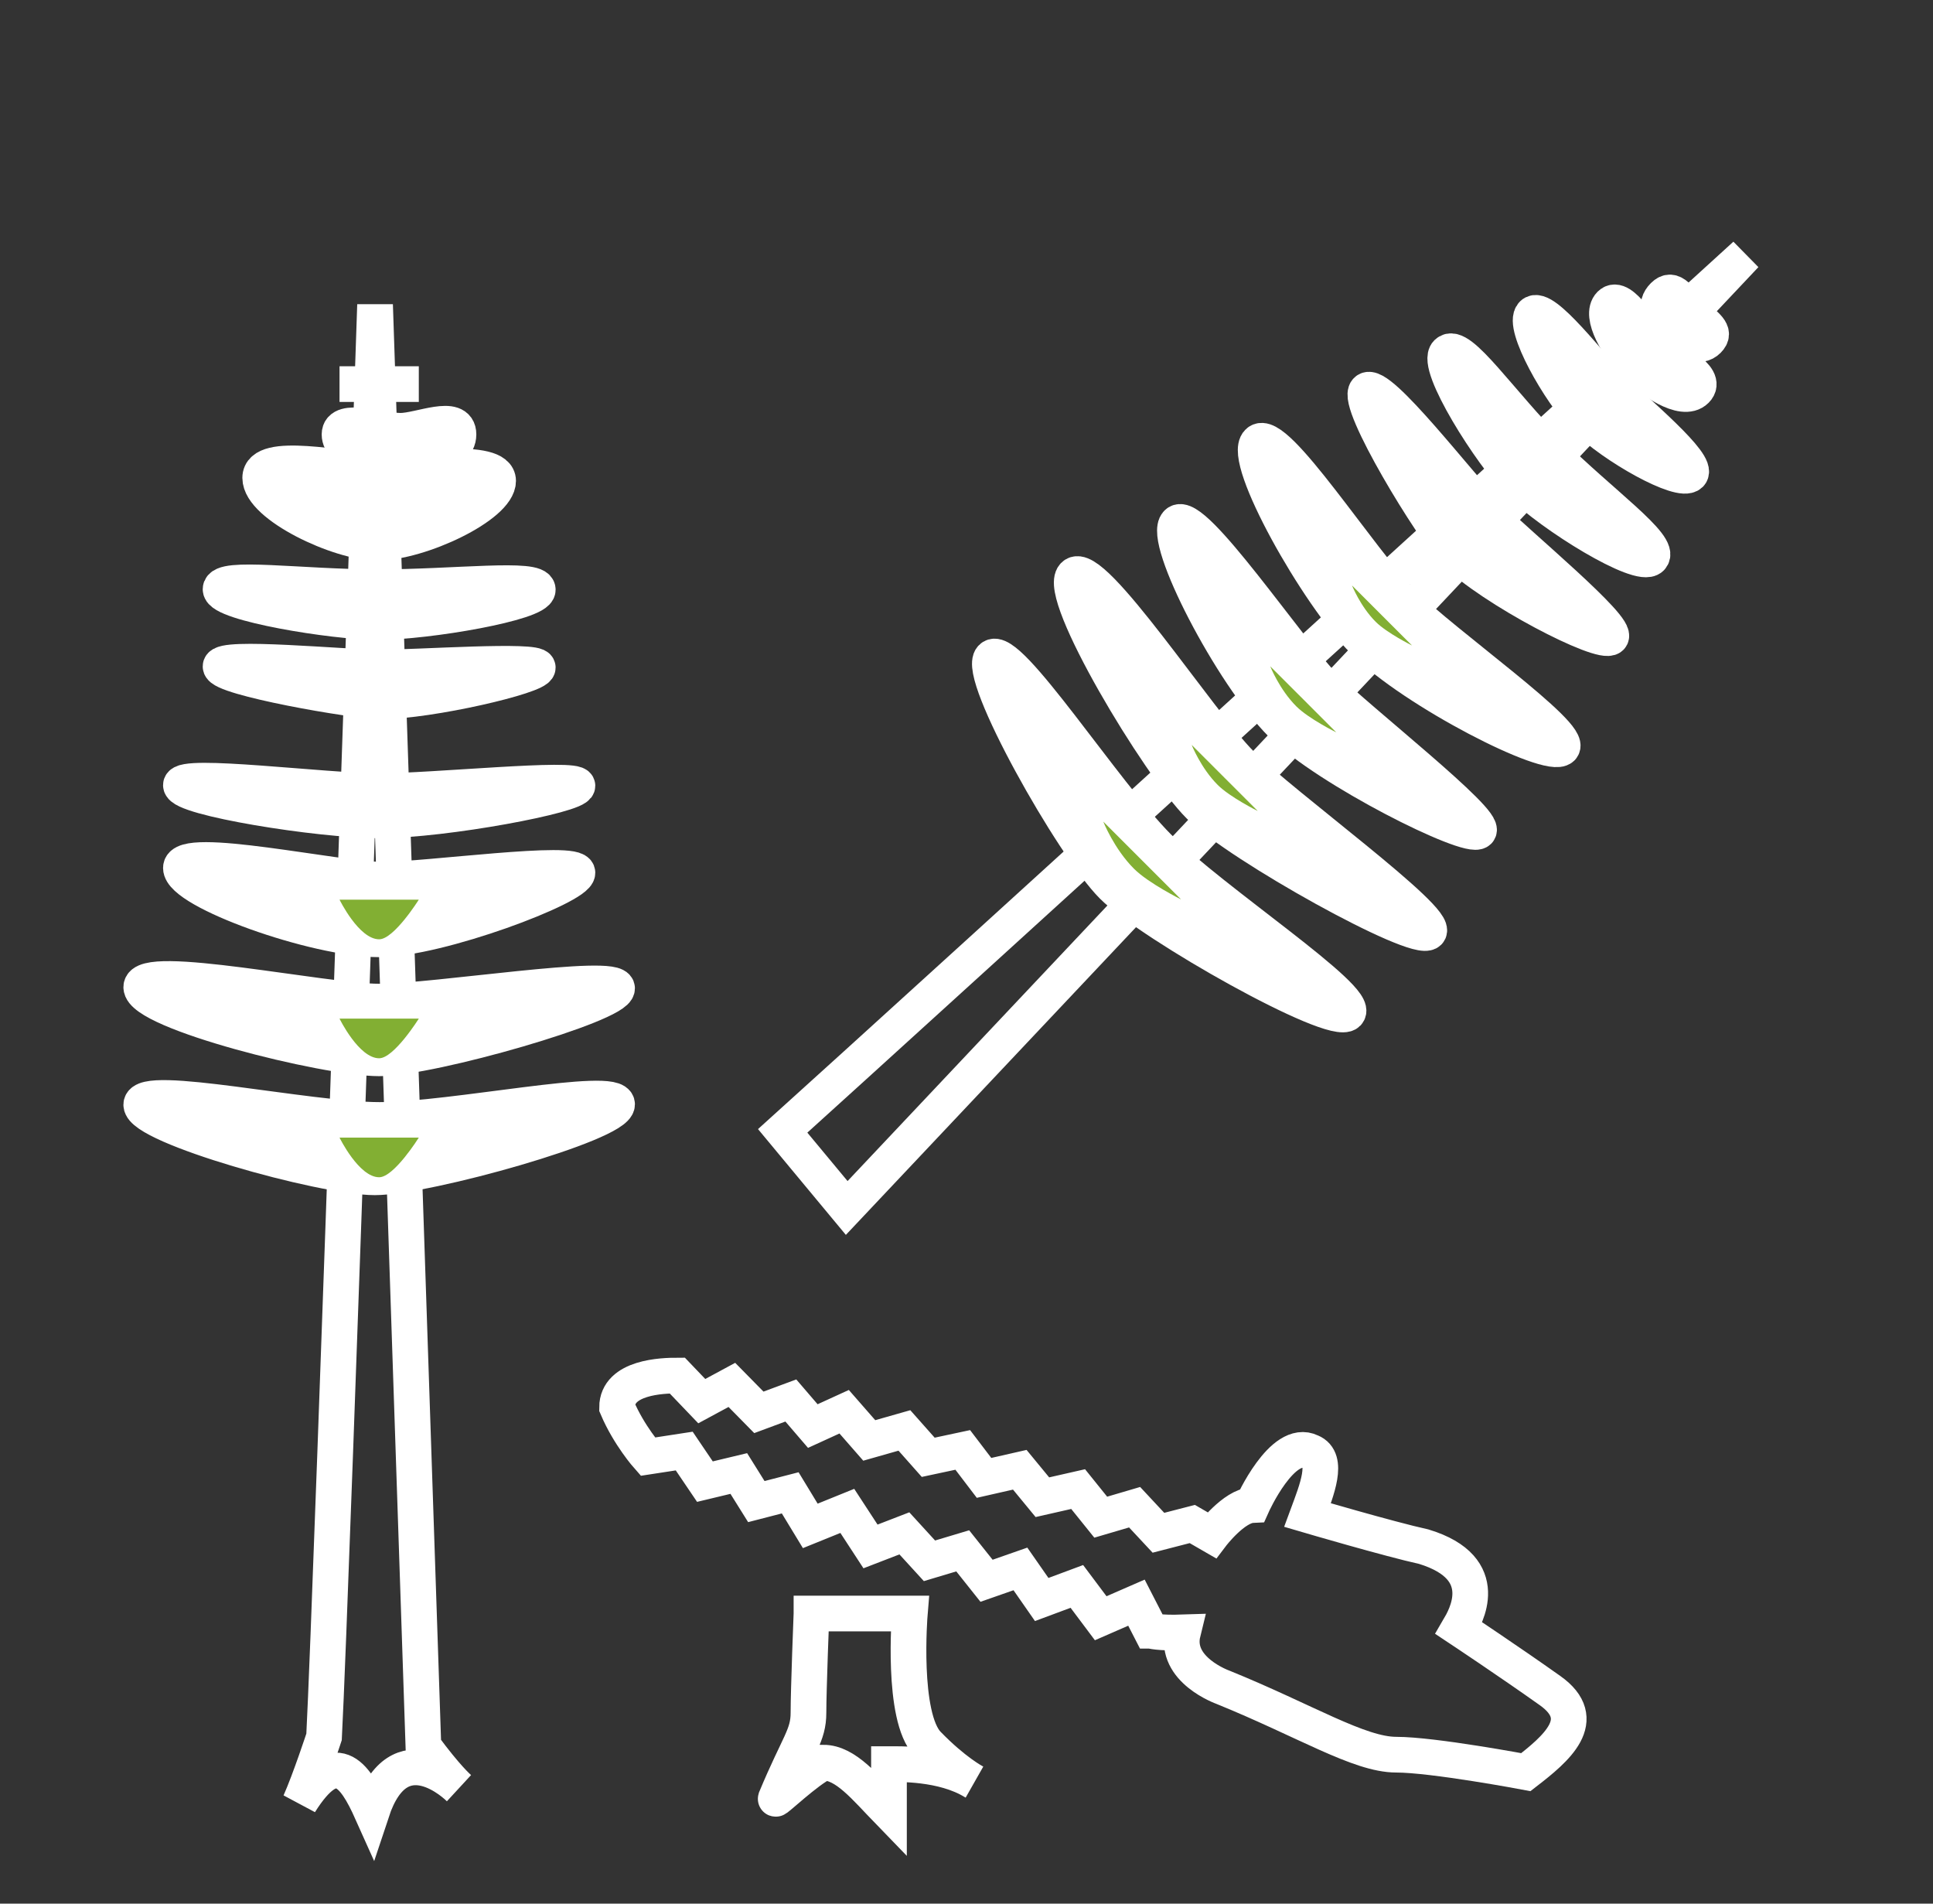
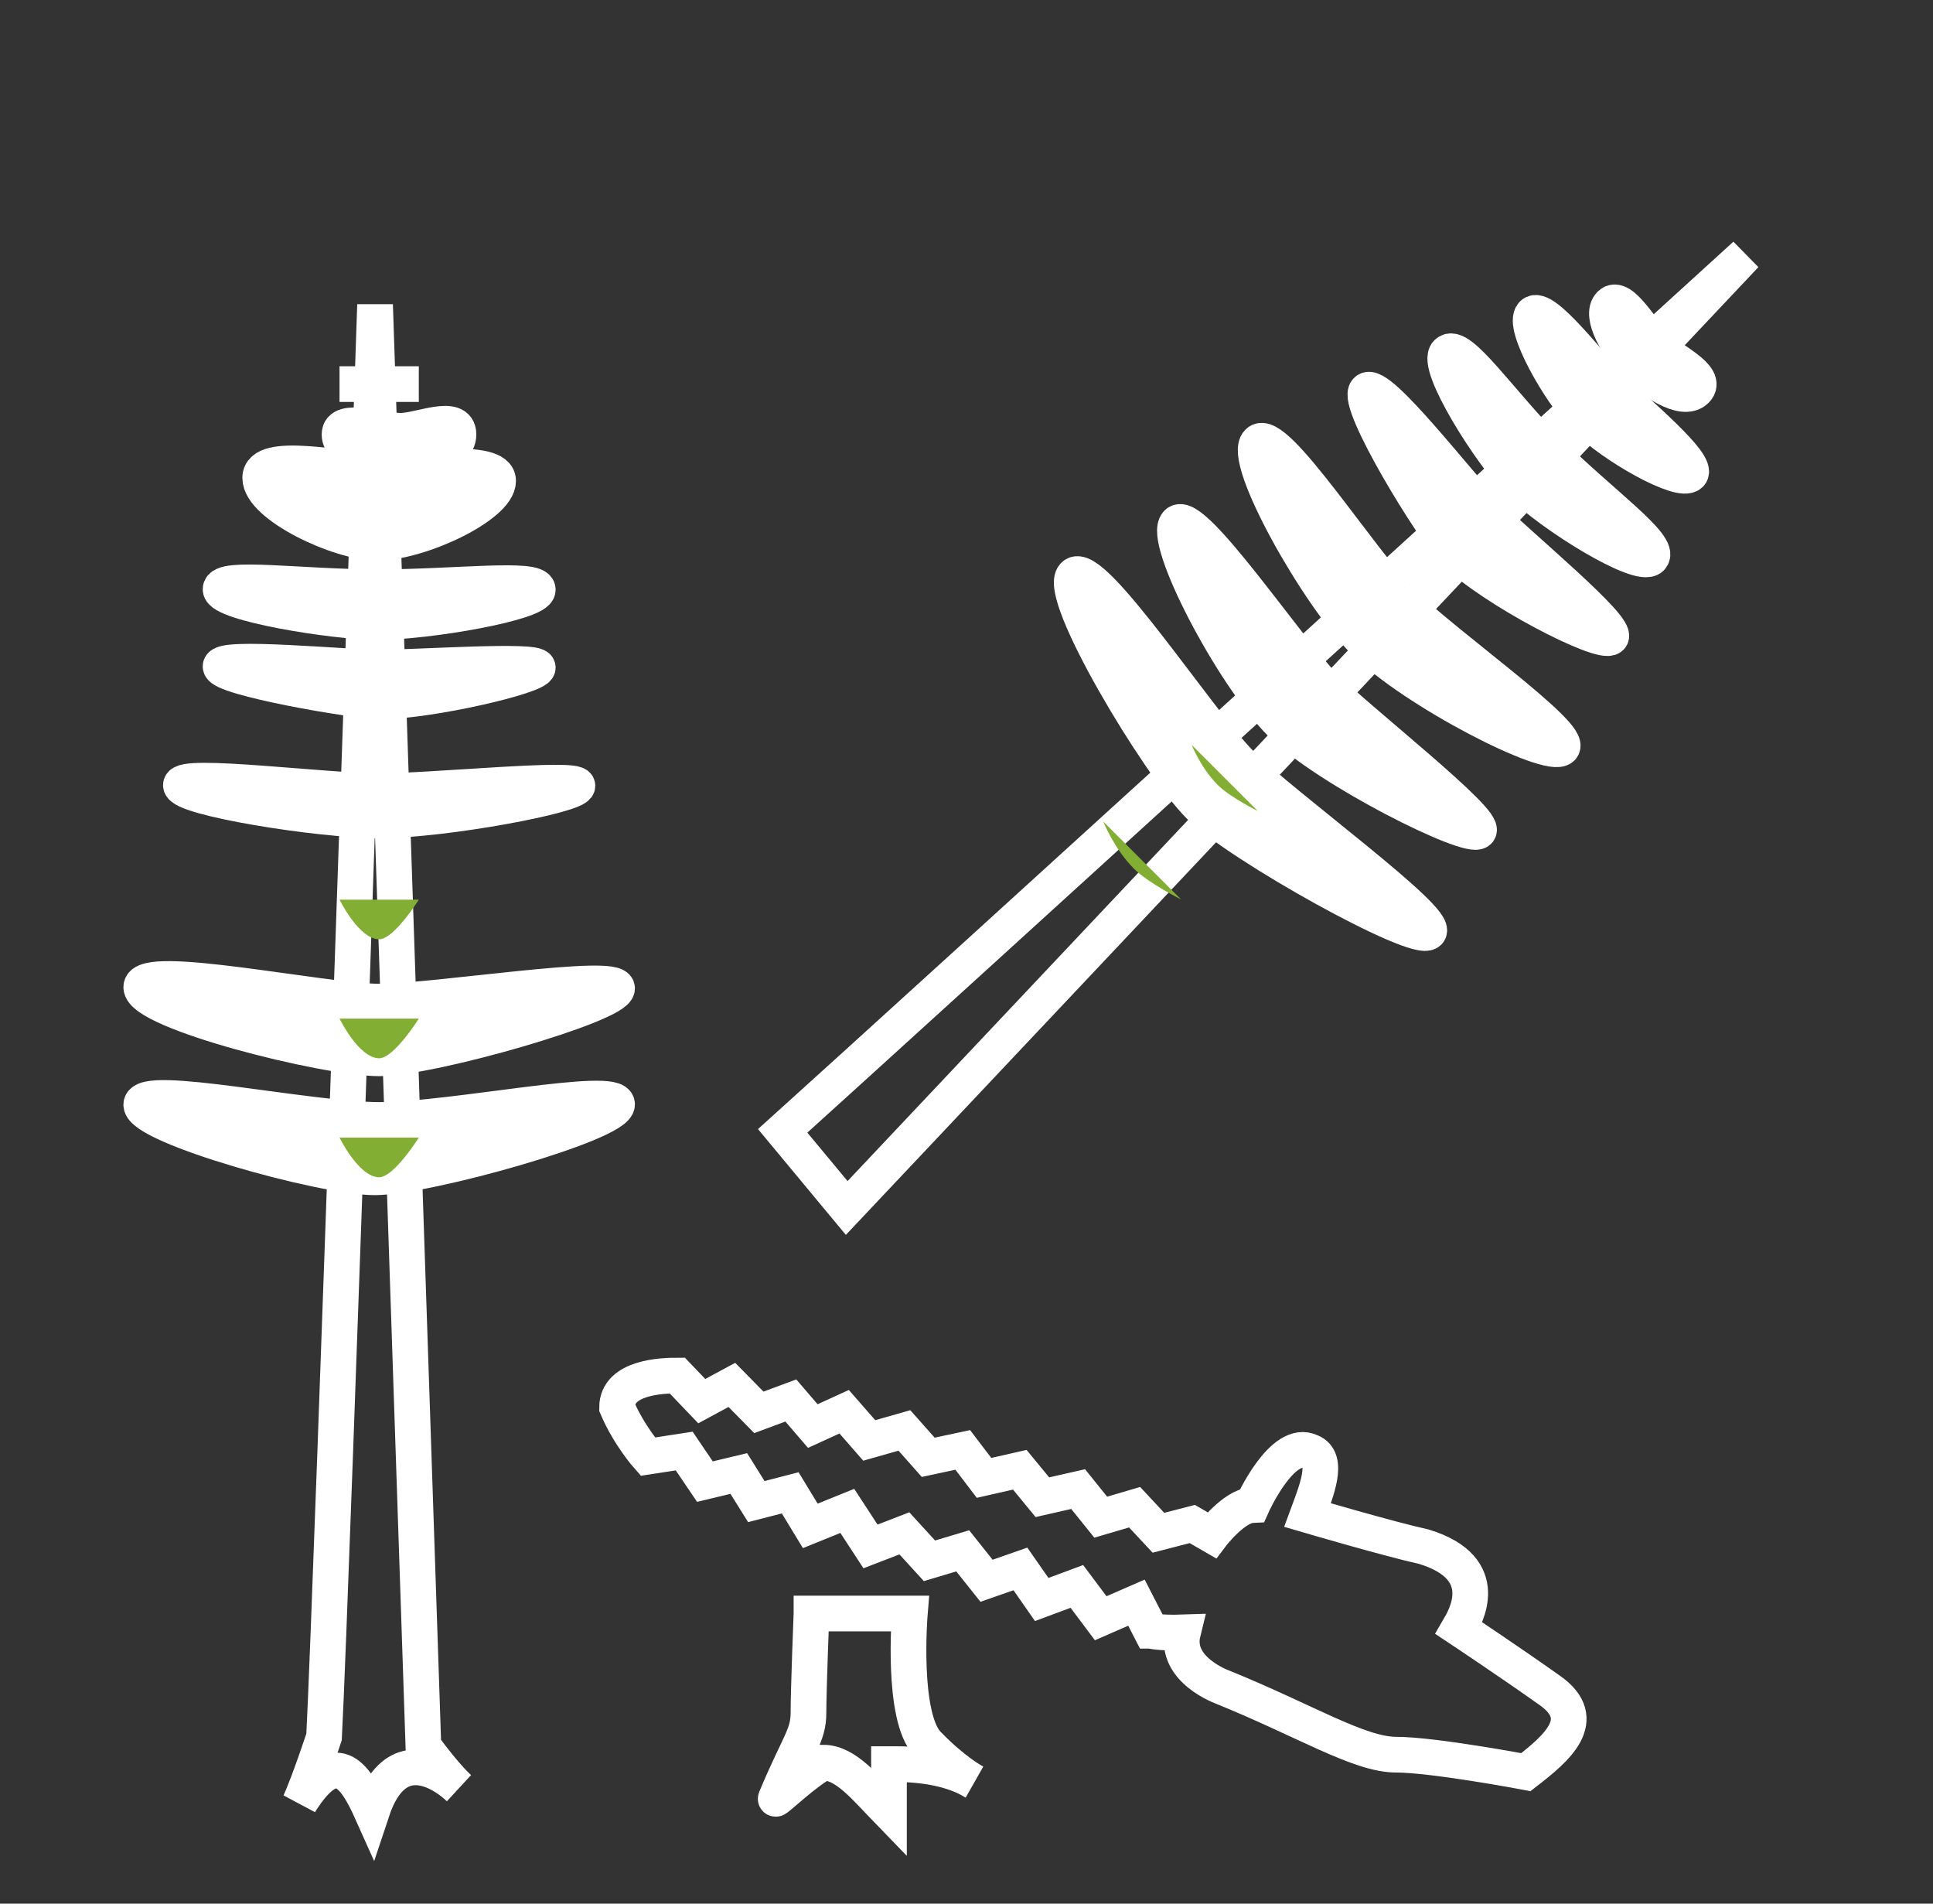
<svg xmlns="http://www.w3.org/2000/svg" width="65" height="64" viewBox="0 0 65 64" fill="none">
  <rect x="0" y="0" width="65" height="64" fill="#333333" stroke="none" />
  <path d="M27.287 54.246H30.594C30.594 54.246 30.306 57.72 31.196 58.638C32.085 59.556 32.75 59.904 32.75 59.904C31.697 59.258 30.193 59.31 29.893 59.31V60.913C29.091 60.086 28.439 59.26 27.687 59.26C27.135 59.519 26.058 60.552 26.084 60.473C26.86 58.613 27.186 58.354 27.186 57.58C27.186 56.806 27.287 54.248 27.287 54.248V54.246Z" stroke="white" stroke-width="1.2" stroke-miterlimit="10" />
  <path d="M38.7 54.825L38.215 53.881L37.013 54.405L36.211 53.335L35.029 53.775L34.313 52.747L33.174 53.145L32.373 52.139L31.255 52.474L30.411 51.551L29.272 51.991L28.492 50.796L27.247 51.3L26.572 50.189L25.433 50.483L24.843 49.539L23.704 49.812L23.008 48.784L21.784 48.972C21.784 48.972 21.151 48.26 20.75 47.316C20.75 46.288 22.29 46.246 22.775 46.246L23.598 47.106L24.61 46.56L25.518 47.483L26.593 47.084L27.332 47.944L28.386 47.462L29.23 48.427L30.412 48.091L31.213 48.994L32.374 48.746L33.09 49.686L34.292 49.413L35.052 50.336L36.254 50.063L37.014 51.007L38.153 50.672L38.954 51.531L40.093 51.237L40.746 51.614C40.746 51.614 41.492 50.629 42.11 50.6C42.11 50.6 43.123 48.335 44.08 48.81C44.699 49.062 44.277 50.097 43.967 50.936C43.967 50.936 46.724 51.746 47.877 51.999C50.267 52.727 49.255 54.405 49.059 54.74C49.059 54.74 50.746 55.859 52.124 56.838C53.502 57.817 52.321 58.796 51.309 59.579C51.309 59.579 48.193 58.992 46.949 58.992C45.705 58.992 43.884 57.846 41.127 56.727C41.127 56.727 39.467 56.141 39.777 54.881C38.962 54.909 38.701 54.825 38.701 54.825H38.7Z" stroke="white" stroke-width="1.2" stroke-miterlimit="10" />
  <path d="M12.603 39.58C14.349 39.58 20.75 37.774 20.75 37.128C20.75 36.481 15.191 37.653 12.764 37.653C10.337 37.653 4.75 36.415 4.75 37.141C4.75 37.868 10.816 39.58 12.603 39.58Z" fill="white" stroke="white" stroke-width="1.2" stroke-miterlimit="10" />
  <path d="M12.75 35.58C14.517 35.58 20.75 33.776 20.75 33.228C20.75 32.68 14.623 33.674 12.75 33.674C10.877 33.674 4.75 32.357 4.75 33.188C4.75 34.019 10.924 35.58 12.75 35.58Z" fill="white" stroke="white" stroke-width="1.2" stroke-miterlimit="10" />
-   <path d="M12.75 31.579C14.747 31.579 19.417 29.813 19.417 29.342C19.417 28.87 14.358 29.577 12.854 29.577C11.35 29.577 6.083 28.399 6.083 29.18C6.083 29.961 10.598 31.579 12.75 31.579Z" fill="white" stroke="white" stroke-width="1.2" stroke-miterlimit="10" />
  <path d="M12.75 27.579C14.955 27.579 19.417 26.734 19.417 26.418C19.417 26.102 14.572 26.599 12.75 26.599C10.928 26.599 6.083 25.966 6.083 26.396C6.083 26.826 10.72 27.579 12.75 27.579V27.579Z" fill="white" stroke="white" stroke-width="1.2" stroke-miterlimit="10" />
  <path d="M12.802 23.579C14.451 23.579 18.083 22.728 18.083 22.443C18.083 22.159 14.038 22.443 12.802 22.443C11.565 22.443 7.417 22.026 7.417 22.405C7.417 22.784 11.926 23.579 12.802 23.579Z" fill="white" stroke="white" stroke-width="1.2" stroke-miterlimit="10" />
  <path d="M12.704 20.912C14.396 20.912 18.083 20.267 18.083 19.826C18.083 19.385 15.3 19.742 12.704 19.742C10.107 19.742 7.417 19.334 7.417 19.81C7.417 20.286 11.22 20.913 12.704 20.913V20.912Z" fill="white" stroke="white" stroke-width="1.2" stroke-miterlimit="10" />
  <path d="M12.675 18.246C14.123 18.246 16.75 16.994 16.75 16.168C16.75 15.342 13.794 15.817 12.675 15.817C11.557 15.817 8.75 15.142 8.75 16.067C8.75 16.992 11.406 18.246 12.675 18.246Z" fill="white" stroke="white" stroke-width="1.2" stroke-miterlimit="10" />
  <path d="M13.468 15.579C14.069 15.579 15.417 15.336 15.417 14.605C15.417 13.875 14.112 14.484 13.468 14.484C12.825 14.484 11.417 13.997 11.417 14.605C11.417 15.213 12.619 15.579 13.468 15.579Z" fill="white" stroke="white" stroke-width="1.2" stroke-miterlimit="10" />
  <path d="M12.649 12.913C13.515 12.913 14.083 12.913 14.083 12.913C14.083 12.913 13.622 12.913 12.804 12.913C11.986 12.913 11.417 12.913 11.417 12.913C11.417 12.913 11.863 12.913 12.647 12.913H12.649Z" fill="white" stroke="white" stroke-width="1.2" stroke-miterlimit="10" />
  <path d="M12.612 10.246L14.237 58.702C15.023 59.766 15.417 60.102 15.417 60.102C15.417 60.102 13.424 58.115 12.498 60.913C11.909 59.598 11.263 58.73 10.083 60.605C10.42 59.849 10.897 58.394 10.897 58.394C11.149 53.61 12.612 10.246 12.612 10.246Z" stroke="white" stroke-width="1.2" stroke-miterlimit="10" />
  <path d="M12.75 38.246H14.083C14.083 38.246 13.249 39.579 12.75 39.579C12.068 39.579 11.417 38.246 11.417 38.246H12.75Z" fill="#82AF33" />
  <path d="M12.75 34.246H14.083C14.083 34.246 13.248 35.579 12.75 35.579C12.068 35.579 11.417 34.246 11.417 34.246H12.75Z" fill="#82AF33" />
  <path d="M12.75 30.246H14.083C14.083 30.246 13.248 31.579 12.75 31.579C12.068 31.579 11.417 30.246 11.417 30.246H12.75Z" fill="#82AF33" />
-   <path d="M37.411 29.787C38.716 31.092 44.837 34.541 45.315 34.062C45.793 33.584 40.77 30.295 38.956 28.481C37.142 26.667 33.882 21.574 33.344 22.112C32.807 22.649 36.075 28.451 37.411 29.787Z" fill="white" stroke="white" stroke-width="1.2" stroke-miterlimit="10" />
  <path d="M40.326 27.09C41.647 28.41 47.636 31.739 48.04 31.335C48.444 30.931 43.132 27.084 41.732 25.684C40.331 24.284 36.723 18.733 36.11 19.346C35.497 19.959 38.961 25.724 40.326 27.09Z" fill="white" stroke="white" stroke-width="1.2" stroke-miterlimit="10" />
  <path d="M43.082 24.334C44.616 25.869 49.4 28.261 49.719 27.942C50.038 27.623 45.673 24.214 44.517 23.058C43.361 21.903 40.112 17.059 39.583 17.587C39.055 18.116 41.428 22.68 43.082 24.334Z" fill="white" stroke="white" stroke-width="1.2" stroke-miterlimit="10" />
  <path d="M45.861 21.555C47.555 23.249 52.101 25.56 52.52 25.141C52.938 24.723 48.558 21.658 47.158 20.258C45.758 18.858 42.873 14.298 42.304 14.867C41.735 15.435 44.3 19.996 45.86 21.556L45.861 21.555Z" fill="white" stroke="white" stroke-width="1.2" stroke-miterlimit="10" />
  <path d="M48.883 18.533C50.158 19.809 53.865 21.723 54.165 21.423C54.464 21.124 51.035 18.294 50.078 17.337C49.122 16.381 46.352 12.732 45.953 13.131C45.554 13.53 48.205 17.856 48.883 18.533Z" fill="white" stroke="white" stroke-width="1.2" stroke-miterlimit="10" />
  <path d="M51.095 16.242C52.186 17.333 55.132 19.143 55.521 18.754C55.91 18.365 53.801 16.885 52.126 15.211C50.452 13.536 49.077 11.443 48.658 11.862C48.238 12.281 50.138 15.286 51.094 16.243L51.095 16.242Z" fill="white" stroke="white" stroke-width="1.2" stroke-miterlimit="10" />
  <path d="M53.288 14.049C54.255 15.015 56.507 16.271 56.836 15.943C57.165 15.614 55.002 13.829 54.255 13.082C53.508 12.335 51.902 10.192 51.534 10.56C51.166 10.928 52.441 13.201 53.288 14.049Z" fill="white" stroke="white" stroke-width="1.2" stroke-miterlimit="10" />
  <path d="M55.027 12.31C55.461 12.743 56.582 13.566 57.031 13.117C57.48 12.668 56.164 12.101 55.7 11.637C55.236 11.173 54.519 9.858 54.146 10.231C53.772 10.605 54.414 11.697 55.027 12.31Z" fill="white" stroke="white" stroke-width="1.2" stroke-miterlimit="10" />
-   <path d="M56.23 11.032C56.716 11.517 57.144 11.727 57.434 11.438C57.723 11.148 57.374 10.979 56.916 10.52C56.457 10.062 56.258 9.622 55.938 9.942C55.618 10.262 55.79 10.591 56.23 11.031L56.23 11.032Z" fill="white" stroke="white" stroke-width="1.2" stroke-miterlimit="10" />
  <path d="M28.472 40.612L58.692 8.569C58.692 8.569 29.907 34.79 26.319 38.02L28.472 40.612Z" stroke="white" stroke-width="1.2" stroke-miterlimit="10" />
  <path d="M38.407 28.93L39.715 30.238C39.715 30.238 38.62 29.695 38.131 29.206C37.462 28.537 37.099 27.622 37.099 27.622L38.407 28.93Z" fill="#82AF33" />
  <path d="M41.183 26.155L42.294 27.266C42.294 27.266 41.363 26.804 40.948 26.39C40.38 25.822 40.072 25.044 40.072 25.044L41.183 26.155Z" fill="#82AF33" />
-   <path d="M43.825 23.512L44.935 24.623C44.935 24.623 44.005 24.162 43.59 23.747C43.022 23.179 42.714 22.402 42.714 22.402L43.825 23.512Z" fill="#82AF33" />
-   <path d="M46.472 20.693L47.481 21.701C47.481 21.701 46.637 21.282 46.26 20.905C45.744 20.389 45.464 19.684 45.464 19.684L46.472 20.693Z" fill="#82AF33" />
</svg>